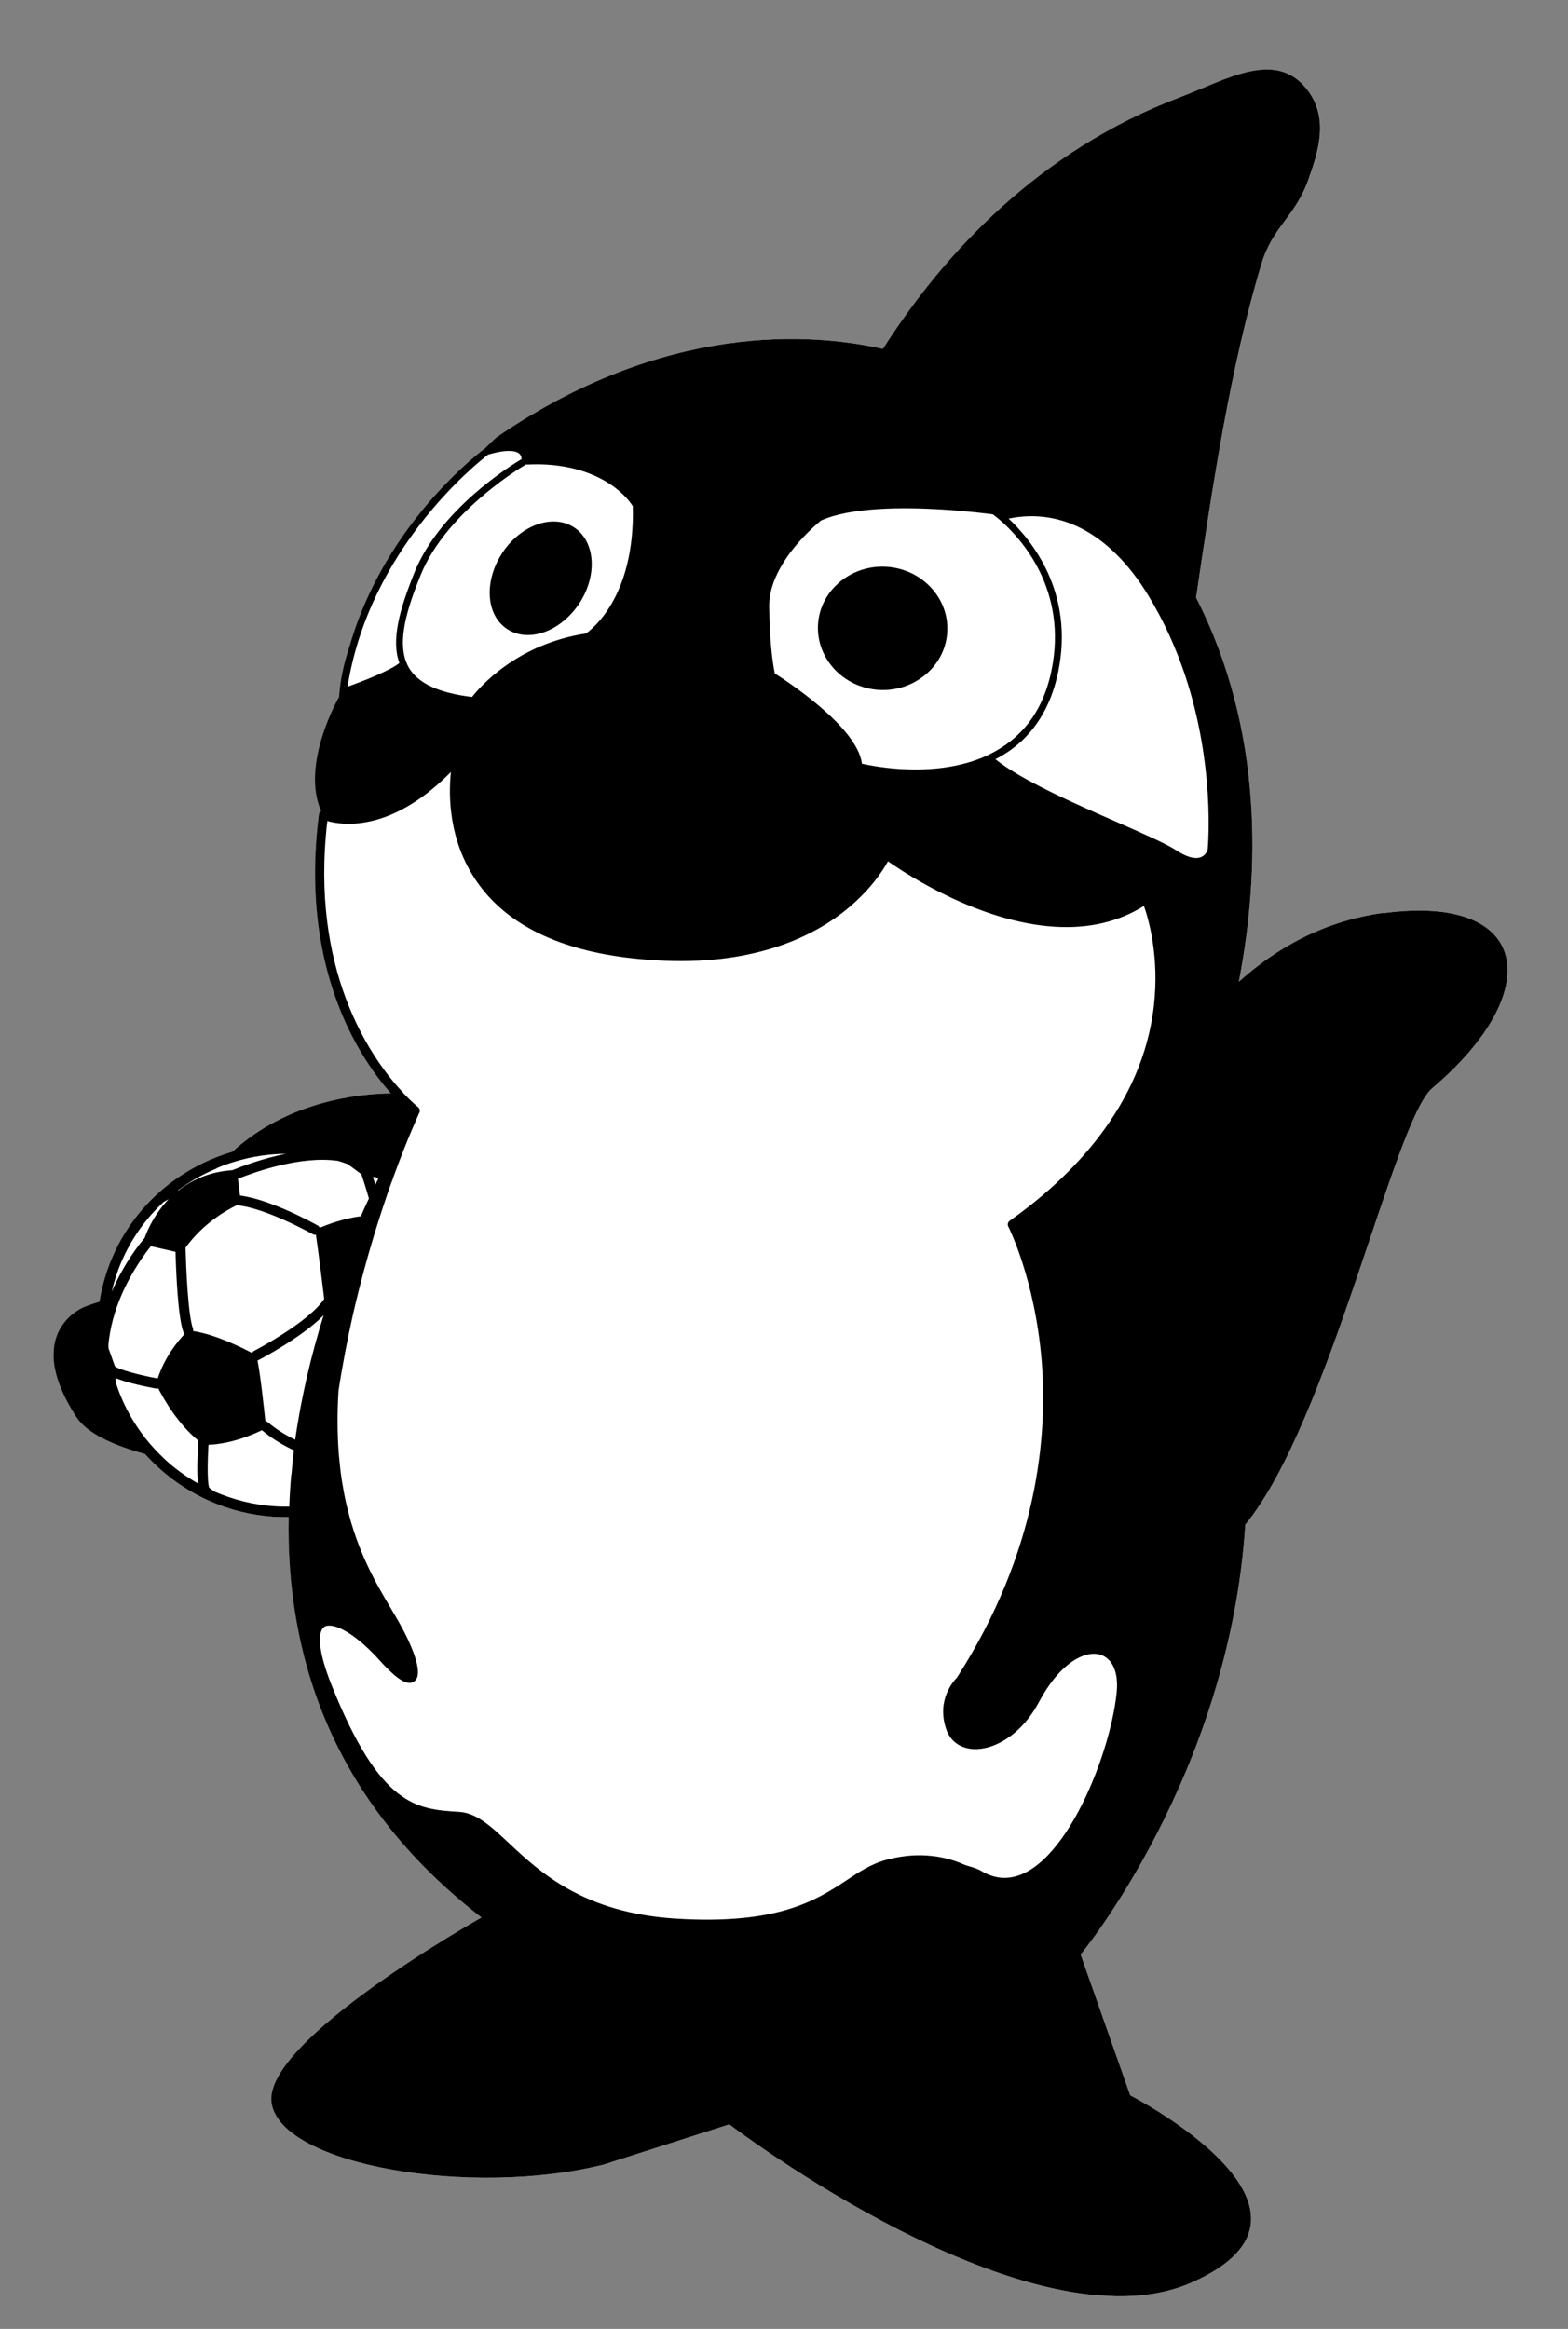
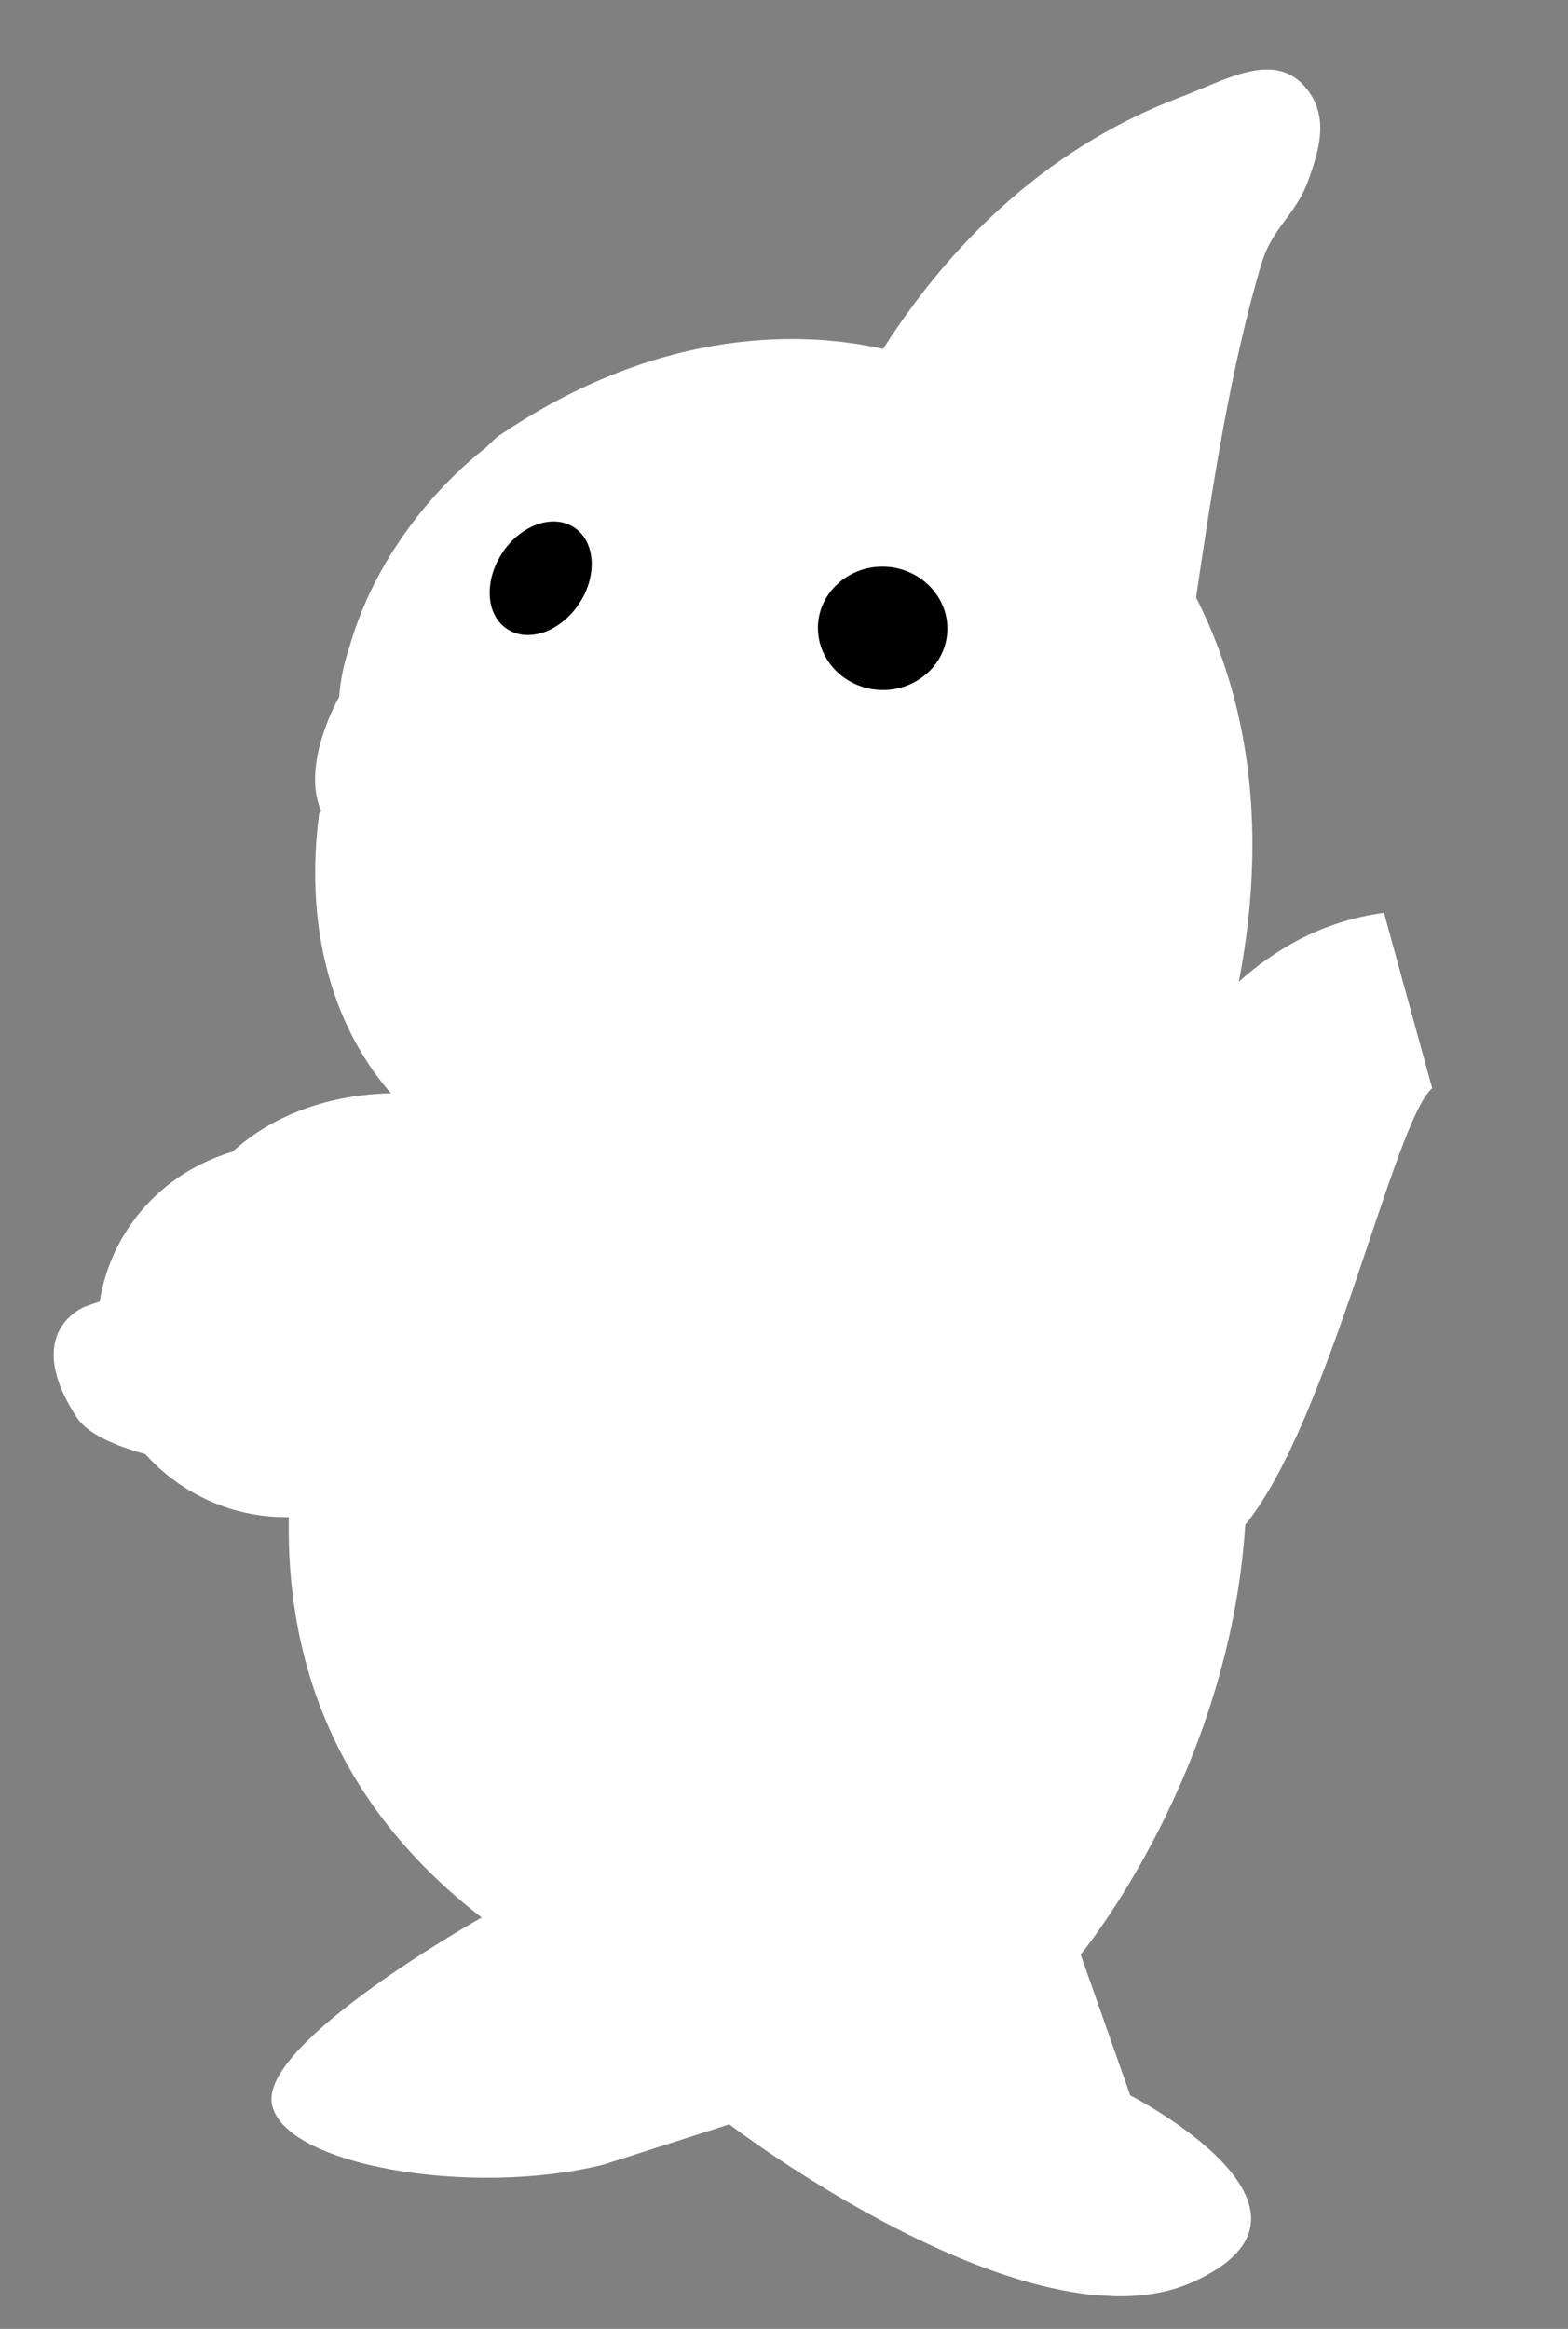
<svg xmlns="http://www.w3.org/2000/svg" width="101" height="150" viewBox="0 0 101 150" fill="none">
  <rect x="0" y="0" width="101" height="150" fill="#808080" stroke="none" />
  <g clip-path="url(#clip0_552_5081)">
-     <path d="M89.147 58.794C85.281 59.308 82.204 61.069 79.797 63.232C81.15 56.22 81.407 47.068 77.042 38.489C78.119 31.175 79.278 23.609 81.253 16.997C81.971 14.597 83.44 13.926 84.288 11.572C84.977 9.655 85.599 7.573 84.215 5.776C82.187 3.16 79.041 5.116 76.022 6.262C66.904 9.707 60.808 16.323 56.882 22.473C52.245 21.428 42.81 20.754 31.993 28.165C31.993 28.165 31.711 28.424 31.245 28.88C31.245 28.88 24.872 33.511 22.541 41.565C22.169 42.674 21.92 43.781 21.852 44.88C21.852 44.88 19.341 49.215 20.697 52.246C20.618 52.289 20.556 52.371 20.55 52.466C19.659 59.392 21.339 64.269 22.904 67.142C23.691 68.578 24.519 69.666 25.186 70.42C23.12 70.445 18.552 70.917 14.984 74.178C14.722 74.258 14.45 74.346 14.188 74.444C11.15 75.57 8.731 77.78 7.383 80.674C6.911 81.691 6.589 82.755 6.418 83.839C5.855 84.013 5.456 84.169 5.456 84.169C5.456 84.169 1.325 85.742 4.943 91.29C5.63 92.34 7.353 93.102 9.356 93.653C11.457 95.997 14.42 97.492 17.681 97.692C17.994 97.711 18.299 97.71 18.603 97.71C18.435 106.497 21.279 115.972 31.027 123.503C31.027 123.503 16.867 131.45 17.505 135.465C18.145 139.47 30.368 141.541 38.872 139.419L46.976 136.825C46.976 136.825 66.372 151.652 76.801 146.995C87.23 142.337 72.801 134.957 72.801 134.957L69.608 125.888C69.608 125.888 79.185 114.331 80.212 98.198C85.642 91.579 89.791 72.176 92.251 70.092C99.647 63.831 98.585 57.565 89.146 58.812" fill="white" />
+     <path d="M89.147 58.794C85.281 59.308 82.204 61.069 79.797 63.232C81.15 56.22 81.407 47.068 77.042 38.489C78.119 31.175 79.278 23.609 81.253 16.997C81.971 14.597 83.44 13.926 84.288 11.572C84.977 9.655 85.599 7.573 84.215 5.776C82.187 3.16 79.041 5.116 76.022 6.262C66.904 9.707 60.808 16.323 56.882 22.473C52.245 21.428 42.81 20.754 31.993 28.165C31.993 28.165 31.711 28.424 31.245 28.88C31.245 28.88 24.872 33.511 22.541 41.565C22.169 42.674 21.92 43.781 21.852 44.88C21.852 44.88 19.341 49.215 20.697 52.246C20.618 52.289 20.556 52.371 20.55 52.466C19.659 59.392 21.339 64.269 22.904 67.142C23.691 68.578 24.519 69.666 25.186 70.42C23.12 70.445 18.552 70.917 14.984 74.178C14.722 74.258 14.45 74.346 14.188 74.444C11.15 75.57 8.731 77.78 7.383 80.674C6.911 81.691 6.589 82.755 6.418 83.839C5.855 84.013 5.456 84.169 5.456 84.169C5.456 84.169 1.325 85.742 4.943 91.29C5.63 92.34 7.353 93.102 9.356 93.653C11.457 95.997 14.42 97.492 17.681 97.692C17.994 97.711 18.299 97.71 18.603 97.71C18.435 106.497 21.279 115.972 31.027 123.503C31.027 123.503 16.867 131.45 17.505 135.465C18.145 139.47 30.368 141.541 38.872 139.419L46.976 136.825C46.976 136.825 66.372 151.652 76.801 146.995C87.23 142.337 72.801 134.957 72.801 134.957L69.608 125.888C69.608 125.888 79.185 114.331 80.212 98.198C85.642 91.579 89.791 72.176 92.251 70.092" fill="white" />
    <path d="M57.097 36.504C55.343 36.397 53.781 37.347 53.076 38.768C52.858 39.212 52.724 39.698 52.692 40.209C52.558 42.398 54.316 44.294 56.61 44.434C57.719 44.502 58.74 44.147 59.531 43.52C60.38 42.849 60.946 41.857 61.015 40.72C61.15 38.531 59.391 36.645 57.097 36.504Z" fill="black" />
    <path d="M32.355 35.615C31.788 36.474 31.5 37.455 31.548 38.371C31.595 39.315 31.996 40.072 32.663 40.512C33.011 40.743 33.402 40.871 33.839 40.898C35.08 40.974 36.442 40.183 37.302 38.885C38.497 37.085 38.356 34.889 36.994 33.978C36.646 33.748 36.255 33.619 35.819 33.592C34.577 33.516 33.215 34.307 32.355 35.605" fill="black" />
-     <path d="M89.147 58.793C85.281 59.307 82.204 61.068 79.797 63.231C81.15 56.22 81.408 47.058 77.043 38.488C78.119 31.174 79.268 23.608 81.253 16.997C81.971 14.597 83.439 13.935 84.279 11.571C84.967 9.654 85.59 7.572 84.206 5.775C82.178 3.159 79.032 5.115 76.012 6.261C66.904 9.707 60.799 16.322 56.873 22.472C52.236 21.427 42.8 20.753 31.984 28.164C31.984 28.164 31.702 28.423 31.236 28.879C31.236 28.879 24.862 33.51 22.532 41.565C22.159 42.673 21.911 43.78 21.843 44.879C21.843 44.879 19.332 49.214 20.687 52.245C20.609 52.288 20.547 52.37 20.541 52.465C19.65 59.391 21.33 64.268 22.895 67.141C23.682 68.578 24.5 69.664 25.177 70.419C23.111 70.445 18.543 70.916 14.975 74.177C14.713 74.257 14.441 74.344 14.178 74.442C11.14 75.569 8.721 77.779 7.373 80.673C6.902 81.69 6.58 82.754 6.409 83.838C5.837 84.012 5.446 84.168 5.446 84.168C5.446 84.168 1.315 85.741 4.934 91.289C5.621 92.339 7.344 93.101 9.346 93.652C11.448 95.996 14.411 97.49 17.672 97.691C17.985 97.71 18.289 97.709 18.594 97.709C18.426 106.496 21.27 115.971 31.018 123.502C31.018 123.502 16.857 131.449 17.496 135.464C18.135 139.469 30.359 141.54 38.872 139.419L46.976 136.825C46.976 136.825 66.372 151.652 76.801 146.994C87.229 142.346 72.801 134.956 72.801 134.956L69.608 125.888C69.608 125.888 79.185 114.33 80.213 98.198C85.642 91.579 89.792 72.175 92.251 70.091C99.647 63.831 98.585 57.565 89.146 58.812M77.777 54.748C77.752 54.842 77.572 55.297 76.975 55.26C76.643 55.24 76.225 55.071 75.75 54.757C75.1 54.337 73.645 53.696 71.959 52.955C69.225 51.761 65.705 50.204 64.12 48.899C64.847 48.525 65.543 48.035 66.144 47.387C67.061 46.407 67.779 45.091 68.155 43.307C69.233 38.133 66.415 34.755 64.966 33.401C65.505 33.292 66.147 33.217 66.868 33.261C69.588 33.428 72.04 35.195 73.968 38.357C74.996 40.046 75.756 41.776 76.32 43.446C78.266 49.262 77.818 54.399 77.787 54.749M50.484 36.194C50.484 36.194 50.505 36.157 50.515 36.148C50.599 36.029 50.672 35.91 50.756 35.792C51.651 34.534 52.733 33.65 52.883 33.526C54.801 32.664 58.17 32.661 60.663 32.814C62.35 32.918 63.681 33.094 63.955 33.13C63.973 33.141 64 33.171 64.037 33.192C64.091 33.234 64.164 33.286 64.245 33.357C64.309 33.409 64.372 33.46 64.454 33.532C65.736 34.656 68.816 37.965 67.722 43.223C67.359 44.96 66.643 46.238 65.73 47.162C65.141 47.763 64.466 48.226 63.759 48.572C63.691 48.606 63.622 48.64 63.553 48.674C63.485 48.708 63.417 48.732 63.348 48.766C61.521 49.538 59.499 49.623 58.011 49.532C56.807 49.458 55.867 49.267 55.52 49.189C55.236 46.823 50.597 43.809 49.91 43.377C49.836 43.039 49.576 41.682 49.546 39.075C49.533 38.037 49.946 37.055 50.483 36.203M33.865 29.915C33.922 29.919 33.969 29.922 34.027 29.916C34.427 29.902 34.827 29.898 35.216 29.922C37.387 30.055 38.788 30.788 39.58 31.378C40.308 31.918 40.665 32.453 40.761 32.602C40.915 38.469 38.074 40.578 37.736 40.804C33.26 41.49 30.871 44.292 30.406 44.891C28.281 44.637 26.948 44.023 26.344 43.016C26.301 42.946 26.267 42.868 26.234 42.8C26.2 42.721 26.167 42.643 26.134 42.565C26.101 42.478 26.078 42.391 26.055 42.294C25.696 40.864 26.327 38.944 27.09 37.051C28.515 33.524 32.35 30.878 33.538 30.123C33.647 30.054 33.736 30.003 33.795 29.968C33.815 29.96 33.845 29.933 33.865 29.925M31.44 29.282C32.05 29.1 32.54 29.026 32.919 29.049C33.223 29.067 33.426 29.156 33.522 29.305C33.565 29.383 33.588 29.47 33.601 29.566C32.861 30.006 28.32 32.828 26.692 36.884C25.726 39.288 25.188 41.223 25.726 42.702C25.145 43.18 23.477 43.838 22.387 44.228C23.811 35.3 30.751 29.81 31.45 29.273M24.153 75.796C24.226 75.839 24.29 75.881 24.364 75.923C24.299 76.052 24.234 76.172 24.178 76.311C24.123 76.127 24.067 75.953 24.018 75.816L24.152 75.805L24.153 75.796ZM21.714 74.752C21.939 74.814 22.172 74.895 22.395 74.975L23.278 75.628C23.335 75.793 23.535 76.405 23.763 77.189C23.588 77.559 23.413 77.938 23.245 78.337C22.143 78.469 21.091 78.87 20.593 79.078C20.568 79.019 20.524 78.959 20.459 78.927C20.321 78.852 17.451 77.249 15.458 77.003L15.325 75.92C16.437 75.475 19.364 74.437 21.714 74.762M20.883 83.66C19.886 85.168 16.406 86.99 16.367 87.007C16.308 87.041 16.267 87.086 16.235 87.141C15.581 86.797 13.882 85.951 12.439 85.729C12.442 85.682 12.446 85.625 12.43 85.576C12.111 84.72 11.986 81.641 11.95 80.364C13.085 78.779 14.631 77.922 15.248 77.627C17.076 77.778 20.103 79.466 20.139 79.487C20.186 79.509 20.232 79.531 20.279 79.534C20.298 79.535 20.328 79.518 20.347 79.519C20.548 80.891 20.788 82.874 20.883 83.66ZM13.948 75.246C14.104 75.18 14.251 75.113 14.407 75.056C15.712 74.575 17.059 74.324 18.411 74.312C16.898 74.619 15.583 75.118 14.969 75.366C14.5 75.404 14.068 75.472 13.671 75.581C12.79 75.822 12.071 76.215 11.481 76.683C11.482 76.674 11.463 76.663 11.463 76.663C12.221 76.101 13.059 75.629 13.957 75.256M7.966 80.947C8.59 79.606 9.463 78.414 10.532 77.424C10.66 77.346 10.769 77.286 10.857 77.244C9.982 78.16 9.511 79.178 9.315 79.736C9.069 80.025 8 81.32 7.199 83.201C7.37 82.432 7.626 81.677 7.966 80.947ZM7.001 86.908C6.996 86.831 6.981 86.754 6.977 86.668C7.078 85.495 7.402 84.403 7.802 83.467C8.49 81.854 9.391 80.673 9.72 80.265L11.081 80.577L11.306 80.629C11.334 81.724 11.448 84.822 11.816 85.805C11.833 85.844 11.859 85.884 11.895 85.915C11.488 86.346 10.627 87.358 10.159 88.785C8.982 88.57 7.606 88.2 7.4 87.997L7.011 86.899L7.001 86.908ZM10.566 93.936C9.288 92.745 8.266 91.255 7.629 89.543C7.563 89.367 7.508 89.183 7.443 89.008L7.458 88.762C8.209 89.074 9.431 89.32 10.043 89.434C10.052 89.434 10.071 89.436 10.081 89.436C10.119 89.438 10.156 89.441 10.196 89.424C10.535 90.092 11.445 91.698 12.777 92.787C12.755 93.157 12.718 93.754 12.71 94.343C12.703 94.78 12.714 95.209 12.751 95.544C11.96 95.096 11.223 94.556 10.556 93.935M18.761 94.98C18.7 95.661 18.658 96.353 18.635 97.036C18.33 97.037 18.035 97.038 17.732 97.019C16.348 96.934 15.027 96.596 13.804 96.065L13.476 95.826C13.476 95.826 13.478 95.797 13.469 95.787C13.402 95.641 13.377 95.107 13.379 94.451C13.387 94.014 13.398 93.529 13.427 93.055C13.97 93.041 15.235 92.9 16.872 92.116C17.541 92.68 18.258 93.095 18.933 93.412C18.873 93.932 18.812 94.46 18.77 94.99M19.023 92.733C18.422 92.449 17.798 92.068 17.219 91.576C17.183 91.546 17.137 91.524 17.09 91.511C16.993 90.602 16.782 88.611 16.586 87.619C16.615 87.621 16.644 87.604 16.664 87.595C16.792 87.527 19.426 86.148 20.846 84.714C20.076 87.187 19.416 89.894 19.013 92.732M71.926 109.035C71.487 113.25 68.279 121.175 64.545 120.946C64.099 120.918 63.642 120.767 63.202 120.502C62.972 120.364 62.72 120.292 62.486 120.22C62.327 120.172 62.178 120.135 62.039 120.069C61.548 119.849 60.737 119.571 59.675 119.506C58.794 119.452 57.902 119.559 57.012 119.808C56.091 120.075 55.328 120.571 54.535 121.102C52.582 122.38 50.143 123.981 43.564 123.577C37.601 123.211 34.802 120.605 32.759 118.692C31.608 117.613 30.689 116.768 29.58 116.699C26.85 116.532 24.499 116.388 21.355 108.53C20.325 105.946 20.603 105.127 20.779 104.89C20.842 104.799 20.963 104.683 21.267 104.701C22.025 104.748 23.239 105.593 24.424 106.911C25.59 108.209 26.075 108.372 26.341 108.389C26.54 108.401 26.707 108.316 26.811 108.161C27.189 107.585 26.513 106.041 26.071 105.177C25.826 104.686 25.515 104.163 25.187 103.61C24.221 101.982 23.041 99.979 22.346 97.026C22.324 96.92 22.293 96.814 22.271 96.708C22.249 96.602 22.227 96.496 22.205 96.39C22.19 96.313 22.175 96.245 22.161 96.168C22.155 96.121 22.139 96.072 22.133 96.014C22.098 95.803 22.055 95.582 22.02 95.361C21.967 94.996 21.913 94.622 21.881 94.23C21.867 94.134 21.864 94.039 21.851 93.933C21.846 93.857 21.832 93.78 21.828 93.694C21.831 93.647 21.814 93.608 21.817 93.561C21.728 92.366 21.714 91.053 21.803 89.594C22.059 87.898 22.378 86.272 22.72 84.733C23.201 82.633 23.739 80.687 24.272 78.98C24.342 78.756 24.413 78.532 24.483 78.317C24.531 78.168 24.578 78.019 24.625 77.879C24.789 77.366 24.962 76.873 25.124 76.407C25.159 76.305 25.194 76.202 25.238 76.1C25.283 75.989 25.318 75.877 25.353 75.775C26.28 73.226 27.002 71.701 27.013 71.663C27.078 71.544 27.03 71.389 26.931 71.306C26.912 71.296 26.541 70.997 25.986 70.412C25.986 70.412 25.969 70.391 25.969 70.382C24.084 68.383 20.204 63.067 20.988 53.852C21.008 53.53 21.047 53.209 21.086 52.879C21.329 52.95 21.668 53.019 22.104 53.046C23.706 53.144 26.174 52.62 29.044 49.724C28.887 51.198 28.879 54.117 30.697 56.758C32.531 59.429 35.732 61.071 40.215 61.66C40.914 61.75 41.596 61.811 42.259 61.852C48.392 62.228 52.168 60.396 54.245 58.802C55.983 57.463 56.867 56.081 57.199 55.474C58.385 56.307 63.067 59.391 67.949 59.69C70.13 59.824 72.06 59.371 73.684 58.349C73.984 59.194 74.683 61.605 74.328 64.751C73.593 71.315 68.866 75.923 65.037 78.627C64.918 78.715 64.879 78.874 64.948 79.002C64.965 79.031 66.654 82.368 67.094 87.607C67.492 92.434 66.872 99.909 61.633 108.061C61.43 108.268 60.309 109.483 60.945 111.367C61.203 112.134 61.84 112.601 62.684 112.653C63.945 112.73 65.751 111.823 66.923 109.622C68.192 107.246 69.629 106.46 70.558 106.517C70.928 106.539 71.251 106.702 71.491 106.983C71.863 107.424 72.019 108.147 71.928 109.007" fill="black" />
  </g>
  <defs>
    <clipPath id="clip0_552_5081">
      <rect width="91.972" height="143.762" fill="white" transform="translate(8.8) rotate(3.51)" />
    </clipPath>
  </defs>
</svg>